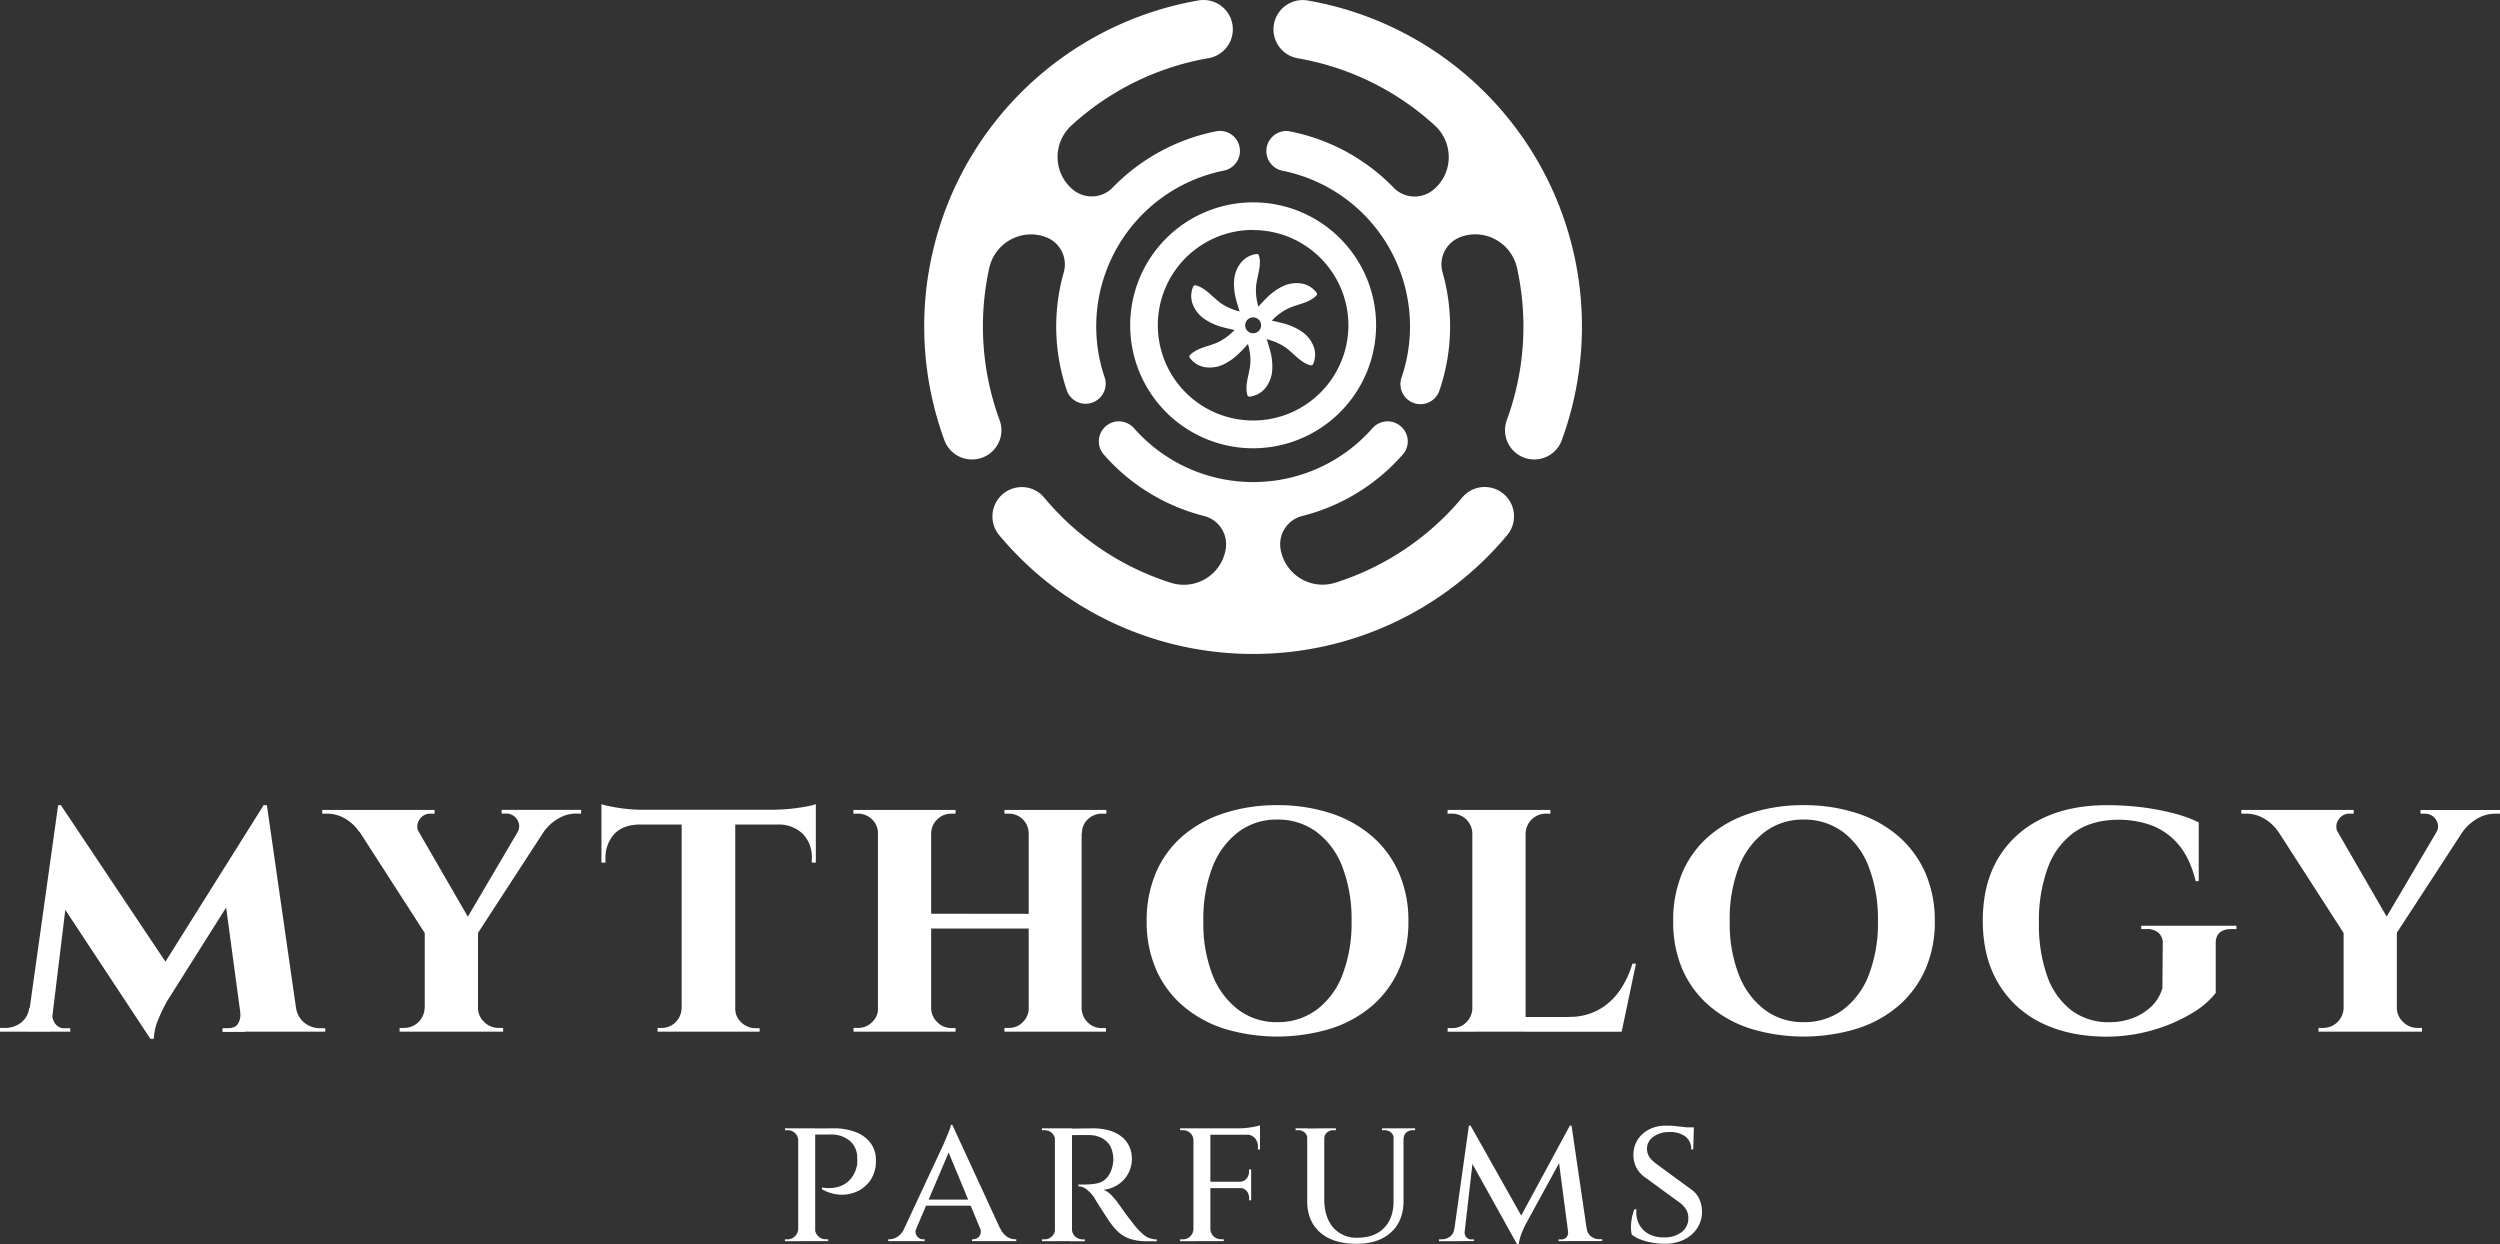
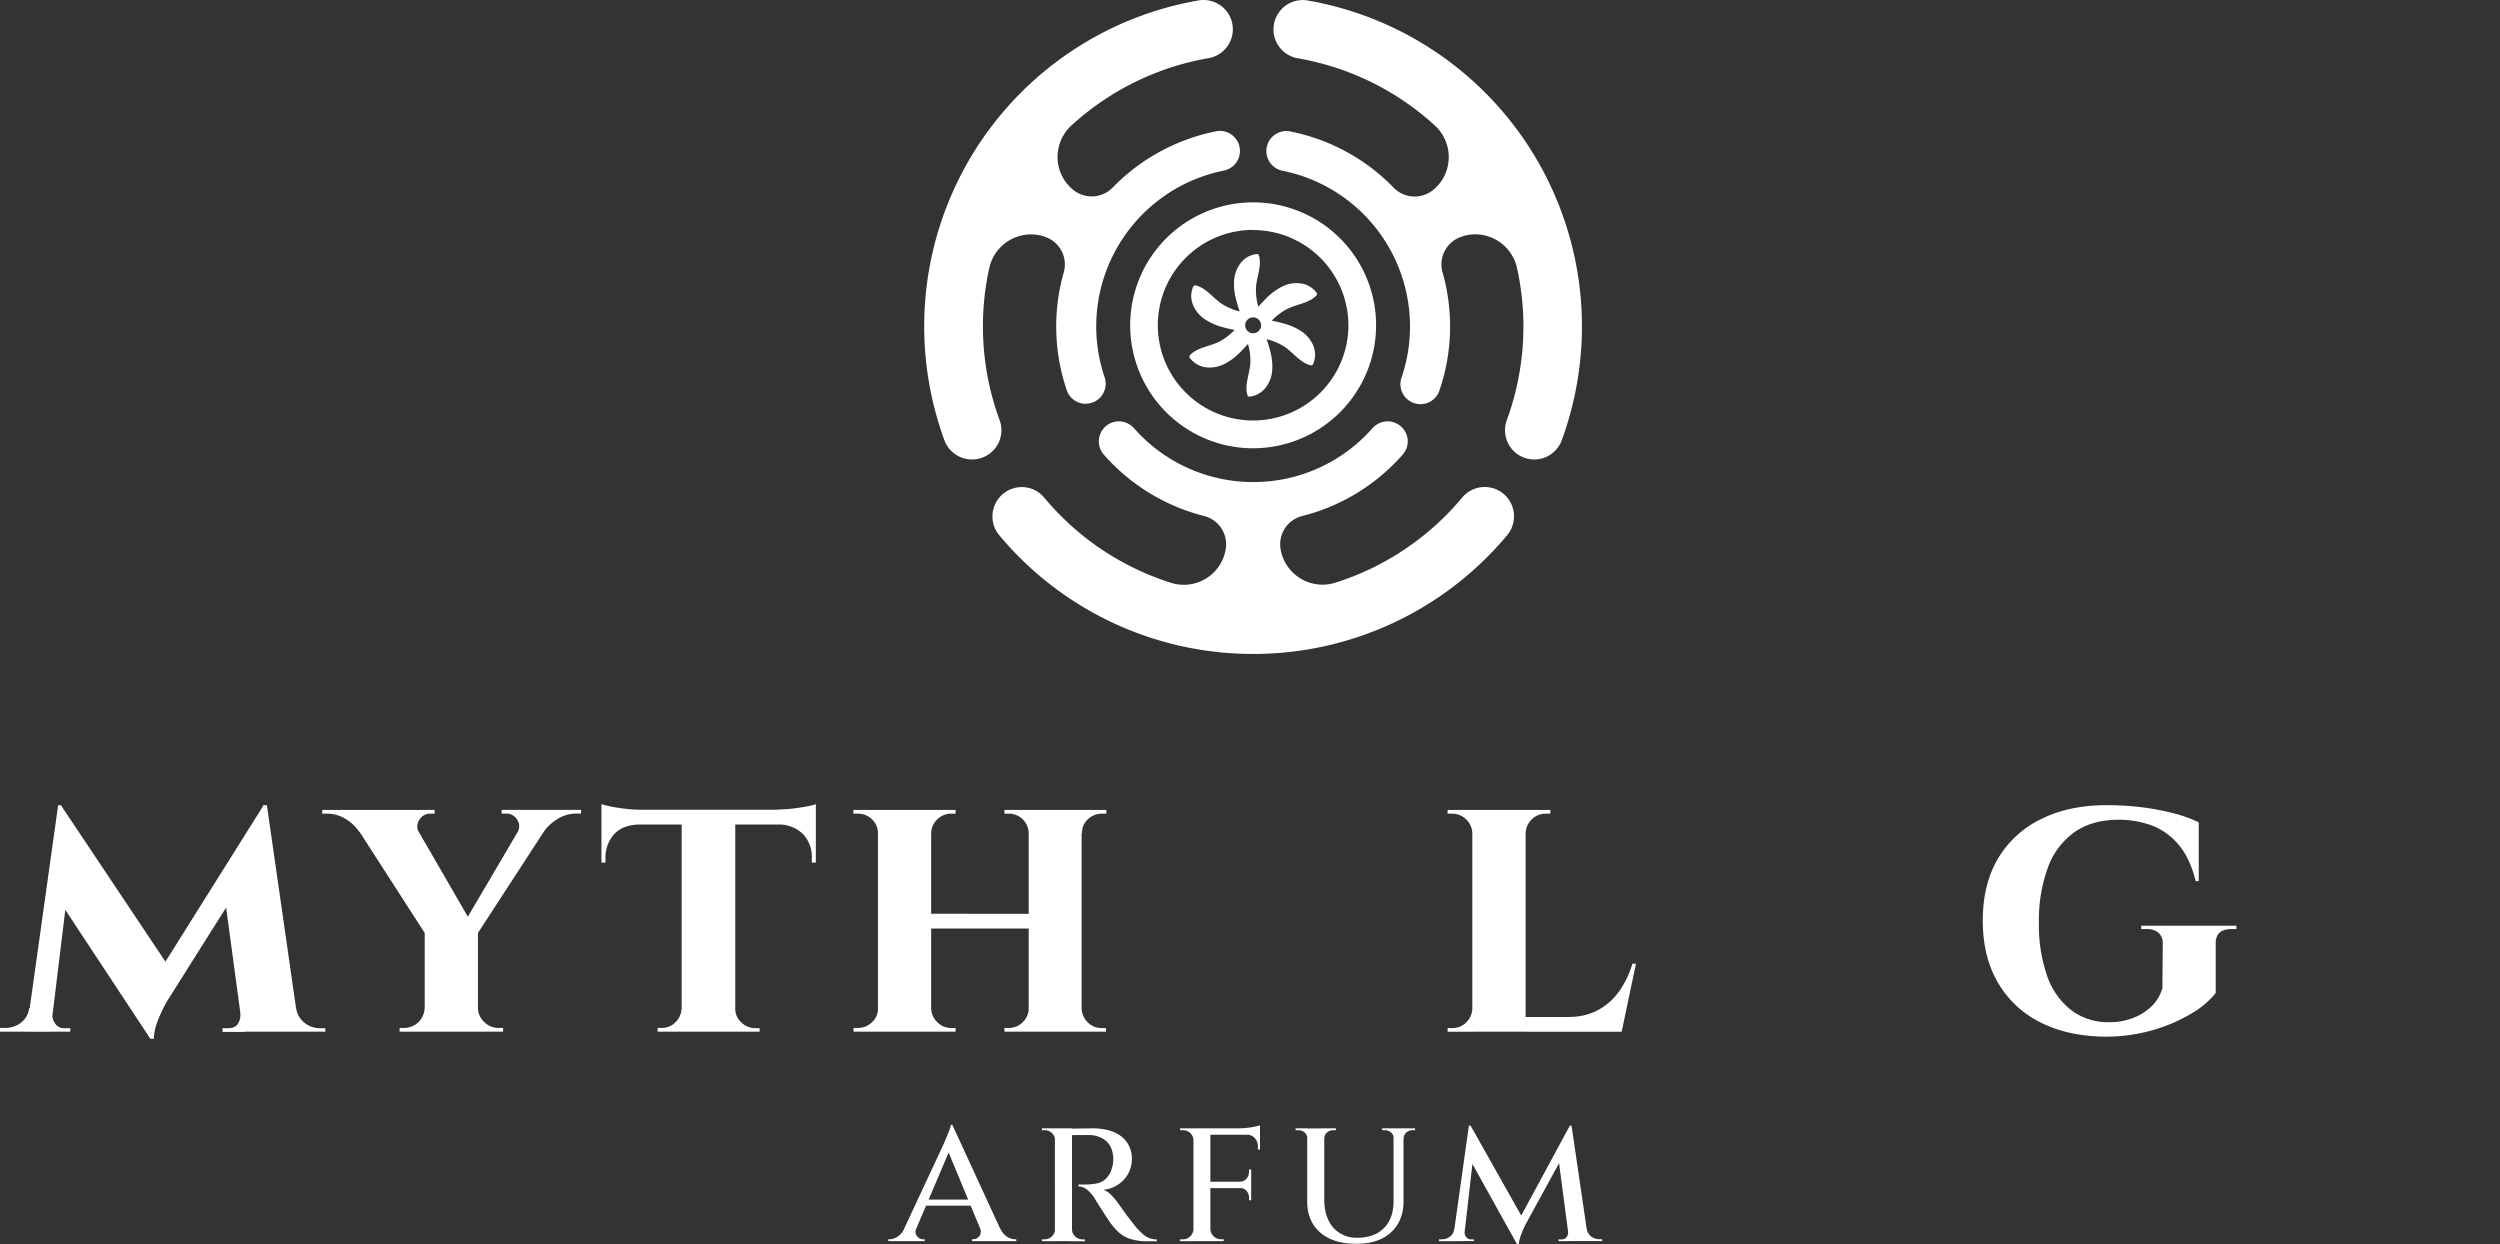
<svg xmlns="http://www.w3.org/2000/svg" viewBox="126.83 323.86 824.27 410.2" data-sanitized-data-name="Layer 2" data-name="Layer 2" id="Layer_2">
  <rect x="126.83" y="323.86" width="824.27" height="410.2" fill="#333333" stroke="none" />
  <title>aArtboard 3</title>
  <path fill="#fff" d="M138.77,656.24V664H126.83v-1.22h1.58a8.56,8.56,0,0,0,5.31-1.7,7.23,7.23,0,0,0,2.74-4.88ZM146,589.33h1l4.14,11.7-7.67,63h-7.93ZM144,658a5.59,5.59,0,0,0,.86,3.11,3.56,3.56,0,0,0,3.41,1.76H150V664h-7.32l.74-6.09Zm2.93-68.62,36.08,54-6.59,23L144,617.24Zm66.79,0,1,12.55-32.79,52a53.82,53.82,0,0,0-3.23,6.82,18.42,18.42,0,0,0-1.16,5.61h-1.1l-4.75-10ZM206.05,658h.73l.73,6.09H200.2v-1.22h1.71c1.78,0,3-.59,3.53-1.76A5.14,5.14,0,0,0,206.05,658Zm8.78-68.62L225.55,664H206.91l-6-44.48,12.8-30.23Zm7.31,66.91h2.32a7.64,7.64,0,0,0,2.86,4.88,8.15,8.15,0,0,0,5.06,1.7h1.7V664H222.14Z" />
  <path fill="#fff" d="M265,598.47l-19.74-.37a14.29,14.29,0,0,0-4.51-4.26,11.71,11.71,0,0,0-6.22-1.71h-1.46v-1.22h37.05v1.22h-1.34a4.11,4.11,0,0,0-3.72,2.08A4,4,0,0,0,265,598.47ZM260.78,591l22.91,39.61-16.21,1.82L240.79,591Zm6.46,65.32V664h-8.66v-1.22H260a6.77,6.77,0,0,0,6.83-6.46Zm17.18-25.47V664H266.87V631.13ZM301.73,591h9L283.2,633.33l-5.73-1.1Zm-17.55,65.32h.24a6.46,6.46,0,0,0,2.13,4.57,6.65,6.65,0,0,0,4.7,1.89h1.46V664h-8.53Zm13.16-57.89a3.84,3.84,0,0,0,0-4.33,4.17,4.17,0,0,0-3.66-2h-1.46v-1.22h26.21v1.22h-1.59a11.47,11.47,0,0,0-6.15,1.77,15.22,15.22,0,0,0-4.57,4.2Z" />
  <path fill="#fff" d="M325.13,589a27.85,27.85,0,0,0,3.23.8c1.42.28,3,.53,4.75.73a42.58,42.58,0,0,0,4.81.3L325.13,592Zm70.69,1.83v4.88H325.13v-4.88Zm-58.26,4.51v.37q-5.37.12-8.23,3.17a11.59,11.59,0,0,0-2.86,8.28v1.1h-1.34V595.3Zm14.26,61.06V664h-8.17v-1.22h1.22a6.36,6.36,0,0,0,4.69-1.89,6.72,6.72,0,0,0,2-4.57Zm17.43-65.08V664H351.58V591.28Zm-.37,65.08h.37a6,6,0,0,0,2,4.57,6.63,6.63,0,0,0,4.69,1.89h1.34V664h-8.41ZM395.82,589v3l-12.92-1.22a45.25,45.25,0,0,0,5-.3c1.78-.2,3.41-.45,4.87-.73A17,17,0,0,0,395.82,589Zm0,6.34v12.92h-1.34v-1.1a10.94,10.94,0,0,0-2.87-8.28,11.37,11.37,0,0,0-8.22-3.17v-.37Z" />
  <path fill="#fff" d="M416.66,598.59h-.37a6.07,6.07,0,0,0-2-4.63,6.53,6.53,0,0,0-4.63-1.83h-1.46v-1.22h8.41Zm0,57.77V664h-8.41v-1.22h1.46a6.42,6.42,0,0,0,4.63-1.89,6.13,6.13,0,0,0,2-4.57Zm17.18-65.45V664H416.29V590.91ZM467,625.16V630H432.75v-4.88ZM433.6,598.59v-7.68h8.29v1.22h-1.34a6.55,6.55,0,0,0-4.64,1.83,6.47,6.47,0,0,0-2.07,4.63Zm0,57.77h.24a6.56,6.56,0,0,0,2.07,4.57,6.44,6.44,0,0,0,4.64,1.89h1.34V664H433.6Zm32.66-57.77H466a6.58,6.58,0,0,0-2-4.63,6.49,6.49,0,0,0-4.69-1.83H458v-1.22h8.29Zm0,57.77V664H458v-1.22h1.35a6.38,6.38,0,0,0,4.69-1.89,6.67,6.67,0,0,0,2-4.57Zm17.19-65.45V664H466V590.91Zm-.37,65.45h.37a6.67,6.67,0,0,0,2,4.57,6.36,6.36,0,0,0,4.69,1.89h1.34V664h-8.41Zm.12-57.77v-7.68h8.41v1.22h-1.34a6.68,6.68,0,0,0-4.75,1.83,6.07,6.07,0,0,0-1.95,4.63Z" />
-   <path fill="#fff" d="M547.92,589.33A56,56,0,0,1,565.59,592a39.37,39.37,0,0,1,13.66,7.62,34,34,0,0,1,8.83,12.06,39.36,39.36,0,0,1,3.11,16,38.55,38.55,0,0,1-3.11,15.78,34.06,34.06,0,0,1-8.83,12A39.37,39.37,0,0,1,565.59,663a60.49,60.49,0,0,1-35.22,0,39.32,39.32,0,0,1-13.65-7.62,33.3,33.3,0,0,1-8.77-12,39,39,0,0,1-3.05-15.78,39.86,39.86,0,0,1,3.05-16,33.23,33.23,0,0,1,8.77-12.06A39.32,39.32,0,0,1,530.37,592,55.55,55.55,0,0,1,547.92,589.33Zm0,71.54a21.31,21.31,0,0,0,13-4.08,25.77,25.77,0,0,0,8.53-11.52,47.32,47.32,0,0,0,3-17.67,48.21,48.21,0,0,0-3-17.86,25.76,25.76,0,0,0-8.53-11.57,21.25,21.25,0,0,0-13-4.09,20.77,20.77,0,0,0-12.79,4.09,26.37,26.37,0,0,0-8.54,11.57,47.37,47.37,0,0,0-3,17.86,46.49,46.49,0,0,0,3,17.67,26.38,26.38,0,0,0,8.54,11.52A20.83,20.83,0,0,0,547.92,660.87Z" />
  <path fill="#fff" d="M612.52,598.59h-.25a6.66,6.66,0,0,0-6.7-6.46h-1.46v-1.22h8.41Zm0,57.77.61,7.68h-9v-1.22h1.58a6.22,6.22,0,0,0,4.57-1.89,6.67,6.67,0,0,0,2-4.57Zm17.31-65.45V664H612.27V590.91Zm-.25,7.68v-7.68H638v1.22h-1.46a6.66,6.66,0,0,0-6.7,6.46Zm28.64,60.58,2.93,4.87H629.58v-4.87Zm8-17.55L661.51,664H640.43l3.78-4.87a19.74,19.74,0,0,0,9.32-2.14,20.42,20.42,0,0,0,7-6.09,29.82,29.82,0,0,0,4.51-9.32Z" />
-   <path fill="#fff" d="M721.48,589.33A56,56,0,0,1,739.15,592a39.32,39.32,0,0,1,13.65,7.62,33.88,33.88,0,0,1,8.84,12.06,39.36,39.36,0,0,1,3.11,16,38.55,38.55,0,0,1-3.11,15.78,34,34,0,0,1-8.84,12A39.32,39.32,0,0,1,739.15,663a60.49,60.49,0,0,1-35.22,0,39.14,39.14,0,0,1-13.65-7.62,33.33,33.33,0,0,1-8.78-12,39.2,39.2,0,0,1-3-15.78,40,40,0,0,1,3-16,33.25,33.25,0,0,1,8.78-12.06A39.14,39.14,0,0,1,703.93,592,55.55,55.55,0,0,1,721.48,589.33Zm0,71.54a21.33,21.33,0,0,0,13-4.08A25.84,25.84,0,0,0,743,645.27a47.32,47.32,0,0,0,3-17.67,48.21,48.21,0,0,0-3-17.86,25.83,25.83,0,0,0-8.53-11.57,21.27,21.27,0,0,0-13-4.09,20.8,20.8,0,0,0-12.8,4.09,26.35,26.35,0,0,0-8.53,11.57,47.36,47.36,0,0,0-3,17.86,46.48,46.48,0,0,0,3,17.67,26.36,26.36,0,0,0,8.53,11.52A20.86,20.86,0,0,0,721.48,660.87Z" />
  <path fill="#fff" d="M821.54,589.33a95,95,0,0,1,11.27.67,80.51,80.51,0,0,1,10.61,2,42.63,42.63,0,0,1,8.35,3v19.38h-1q-1.95-7.8-5.79-12.19a21.45,21.45,0,0,0-8.83-6.22,31.36,31.36,0,0,0-10.85-1.83q-8.54,0-14.38,4a24.58,24.58,0,0,0-8.84,11.64,50.35,50.35,0,0,0-3,18.35,50.93,50.93,0,0,0,2.68,17.43,24.45,24.45,0,0,0,7.93,11.33,20.2,20.2,0,0,0,12.67,4,21.55,21.55,0,0,0,7.44-1.28,18,18,0,0,0,6.21-3.77,13.57,13.57,0,0,0,3.78-6.16l.12-14.63a4.56,4.56,0,0,0-1.4-3.65,5.85,5.85,0,0,0-4-1.22h-1.7v-1.1H864.2v1.1h-1.59c-3.57,0-5.32,1.63-5.24,4.87v16.21a28.1,28.1,0,0,1-7.92,6.71,53.83,53.83,0,0,1-12.67,5.48,55.15,55.15,0,0,1-16,2.2q-12.19-.14-21.21-4.7a33.35,33.35,0,0,1-14-13.1q-5-8.52-5-20.47t5-20.42a33.37,33.37,0,0,1,14.14-13Q808.87,589.33,821.54,589.33Z" />
-   <path fill="#fff" d="M897.72,598.47,878,598.1a14.29,14.29,0,0,0-4.51-4.26,11.7,11.7,0,0,0-6.21-1.71h-1.47v-1.22h37.05v1.22h-1.34a4.09,4.09,0,0,0-3.71,2.08A3.91,3.91,0,0,0,897.72,598.47ZM893.45,591l22.91,39.61-16.21,1.82L873.46,591Zm6.46,65.32V664h-8.65v-1.22h1.46a6.77,6.77,0,0,0,6.82-6.46Zm17.18-25.47V664H899.54V631.13ZM934.4,591h9l-27.54,42.29-5.73-1.1Zm-17.55,65.32h.24a6.47,6.47,0,0,0,2.14,4.57,6.63,6.63,0,0,0,4.69,1.89h1.46V664h-8.53ZM930,598.47a3.81,3.81,0,0,0,0-4.33,4.17,4.17,0,0,0-3.65-2H924.9v-1.22h26.2v1.22h-1.59a11.5,11.5,0,0,0-6.15,1.77,15.34,15.34,0,0,0-4.57,4.2Z" />
-   <path fill="#fff" d="M390.1,699.79H390a3.29,3.29,0,0,0-1.05-2.36,3.41,3.41,0,0,0-2.42-.93h-.87v-.62h5.09Zm0,29.31.62,4h-5.09v-.62h.87a3.3,3.3,0,0,0,2.42-1A3.45,3.45,0,0,0,390,729.1Zm5.51-33.22v37.19H390V695.88Zm-.18,33.22h.12a3.45,3.45,0,0,0,1.05,2.36,3.37,3.37,0,0,0,2.48,1h.81v.62h-5.08Zm6-33.22a20.17,20.17,0,0,1,7.69,1.3,10.84,10.84,0,0,1,4.83,3.66,9.24,9.24,0,0,1,1.67,5.51,11.12,11.12,0,0,1-1.52,6.17,10.5,10.5,0,0,1-4.21,3.94,11.92,11.92,0,0,1-5.8,1.3,13.23,13.23,0,0,1-6.26-1.8v-.56a15.8,15.8,0,0,0,3.2.16,10.79,10.79,0,0,0,2.94-.65,8.19,8.19,0,0,0,2.94-1.92,9.31,9.31,0,0,0,2.21-3.85,8.47,8.47,0,0,0,.34-1.64,9.77,9.77,0,0,0,0-1.7,7.32,7.32,0,0,0-2.39-5.77,9.65,9.65,0,0,0-6.6-2.11h-5c-.21-.66-.41-1.34-.62-2Z" />
  <path fill="#fff" d="M429,728.67a2.6,2.6,0,0,0,.19,2.79,2.56,2.56,0,0,0,2,1h.5v.62h-12v-.62h.5a4.88,4.88,0,0,0,2.6-.87,6.89,6.89,0,0,0,2.35-2.91Zm11.84-33.91.37,5.33-13.95,32.79h-4.15l14.63-31.36.43-1q.38-.84.84-1.95c.31-.75.6-1.47.87-2.17a6.73,6.73,0,0,0,.46-1.68Zm6.69,24.61v2H431.25v-2Zm-6.69-24.61,17.48,37.94h-6.76l-12.64-30.5Zm9.11,33.91h6.57a6.52,6.52,0,0,0,2.29,2.91,4.88,4.88,0,0,0,2.61.87h.49v.62H447.31v-.62h.49a2.53,2.53,0,0,0,1.92-1A2.62,2.62,0,0,0,449.91,728.67Z" />
  <path fill="#fff" d="M474.83,699.79h-.13a3.29,3.29,0,0,0-1.05-2.36,3.41,3.41,0,0,0-2.42-.93h-.87v-.62h5Zm0,29.31.55,4h-5v-.62h.87a3.3,3.3,0,0,0,2.42-1,3.45,3.45,0,0,0,1.05-2.36Zm5.45-33.22v37.19h-5.64V695.88Zm-.19,33.22h.19a3.15,3.15,0,0,0,1,2.39,3.45,3.45,0,0,0,2.45,1h.75l.06.62h-5.09Zm7-33.22a20.28,20.28,0,0,1,5.14.62,11.85,11.85,0,0,1,4.09,1.89,8.83,8.83,0,0,1,2.7,3.16,9.67,9.67,0,0,1,1,4.43,10.14,10.14,0,0,1-1.11,4.62,10,10,0,0,1-3.23,3.69,10.92,10.92,0,0,1-5,1.86,7.31,7.31,0,0,1,2.79,2,21.28,21.28,0,0,1,2.42,3c.08.08.37.48.87,1.21s1.12,1.59,1.89,2.6,1.54,2,2.32,3,1.65,1.82,2.33,2.48a7.37,7.37,0,0,0,2.2,1.52,6.6,6.6,0,0,0,2.72.53v.62h-3a18.32,18.32,0,0,1-5.64-.74,10.72,10.72,0,0,1-3.72-2.05,17,17,0,0,1-2.6-2.85,19.23,19.23,0,0,1-1.18-1.67l-1.71-2.64c-.6-.93-1.14-1.79-1.64-2.57s-.8-1.3-.93-1.55a12,12,0,0,0-2.51-2.88,4.47,4.47,0,0,0-2.88-1.15v-.62q1.6.06,2.85,0a22.55,22.55,0,0,0,3.19-.34,6,6,0,0,0,2.95-1.49,7.75,7.75,0,0,0,2.1-3.81,7.64,7.64,0,0,0,.31-1.39,8.37,8.37,0,0,0,.07-1.83,9.66,9.66,0,0,0-.75-3.29,6.22,6.22,0,0,0-1.7-2.26,7.82,7.82,0,0,0-2.42-1.36,9.88,9.88,0,0,0-2.88-.53c-1.53,0-2.88,0-4.06,0a13.88,13.88,0,0,1-1.95,0c-.21-.7-.42-1.41-.62-2.11Z" />
  <path fill="#fff" d="M520.44,699.79h-.12a3.29,3.29,0,0,0-1.05-2.36,3.49,3.49,0,0,0-2.48-.93h-.87v-.62h5.14Zm0,29.31.62,4h-5.14v-.62h.87a3.37,3.37,0,0,0,2.48-1,3.45,3.45,0,0,0,1.05-2.36Zm5.46-33.22v37.19h-5.58V695.88Zm-.13,33.22h.13a3.49,3.49,0,0,0,3.59,3.35h.81v.62h-5.14Zm16.49-33.22V698H525.77v-2.11Zm-2.91,17.6v2.11H525.77v-2.11Zm2.91-18.59v1.61l-6.94-.62a22.31,22.31,0,0,0,2.63-.16,25.06,25.06,0,0,0,2.58-.4A17.12,17.12,0,0,0,542.26,694.89Zm-2.91,14.56v4.16h-4v-.13a3,3,0,0,0,2.48-1,3.61,3.61,0,0,0,.81-2.35v-.69Zm0,6v4.15h-.68v-.68a3.58,3.58,0,0,0-.81-2.39,3.05,3.05,0,0,0-2.48-1v-.12Zm2.91-17.67v5.08h-.68v-.8a4.21,4.21,0,0,0-1.05-3,3.8,3.8,0,0,0-2.92-1.14v-.19Z" />
  <path fill="#fff" d="M558,695.88v3.29h-.13a2.66,2.66,0,0,0-.9-1.93,3,3,0,0,0-2.07-.74H554v-.62Zm5.45,0v23.43c0,3.93,1,7,2.94,9.27a10.11,10.11,0,0,0,8,3.37q5.58,0,8.74-3.19t3.16-8.77V695.88h3.29v24q0,6.51-4.12,10.29t-11.38,3.78q-7.74,0-12-3.75t-4.25-10.26v-24Zm3.84,0v.62h-.93a3.07,3.07,0,0,0-2,.74,2.43,2.43,0,0,0-.87,1.93h-.12v-3.29Zm19.16,0v3.29h-.13a2.43,2.43,0,0,0-.87-1.93,3.07,3.07,0,0,0-2-.74h-.93v-.62Zm6.94,0v.62h-.87a3.09,3.09,0,0,0-2,.74,2.45,2.45,0,0,0-.86,1.93h-.13v-3.29Z" />
  <path fill="#fff" d="M607.59,729v4.09h-6.32v-.62h.87a4.48,4.48,0,0,0,2.79-.9,3.58,3.58,0,0,0,1.36-2.57Zm3.54-34h.62l1.48,4.46-3.84,33.6h-3.6Zm-1.43,34.9a2.9,2.9,0,0,0,.43,1.67,2,2,0,0,0,1.8.93h.87v.56h-3.6l.13-3.16Zm2-34.9,17.35,30.81L627,734.06l-16.55-29.75Zm32.72,0,.56,4.84-15.25,27.89a33.76,33.76,0,0,0-1.49,3.5,15.57,15.57,0,0,0-.68,2.82H627l-1.36-4.34Zm.56,0,5.58,38.06h-6.32l-3.72-28.33,3.9-9.73Zm-1.18,34.9h.44l.12,3.16h-3.66v-.56h.93a2,2,0,0,0,1.83-.93A2.65,2.65,0,0,0,643.85,729.91Zm4.9-.93H650a3.74,3.74,0,0,0,1.45,2.57,4.52,4.52,0,0,0,2.76.9h.87v.62h-6.32Z" />
-   <path fill="#fff" d="M676,695c1.07,0,2.09,0,3.07.13s1.85.17,2.66.28a19.2,19.2,0,0,1,2.14.37,12,12,0,0,1,1.42.4l-.18,6.63h-.68a5.14,5.14,0,0,0-1.83-4.18,8.46,8.46,0,0,0-5.49-1.52,8.31,8.31,0,0,0-5.17,1.58,4.77,4.77,0,0,0-2.08,3.94,4.94,4.94,0,0,0,.31,1.76,5.2,5.2,0,0,0,1,1.61,10.5,10.5,0,0,0,1.68,1.52L684.39,716a7.53,7.53,0,0,1,2.72,3.2,9.53,9.53,0,0,1,.87,4.3,9.43,9.43,0,0,1-1.61,5.37A10.77,10.77,0,0,1,682,732.6a13.91,13.91,0,0,1-6.2,1.34,25.48,25.48,0,0,1-4.24-.37,19.72,19.72,0,0,1-3.88-1.06,10.39,10.39,0,0,1-2.85-1.61,10.71,10.71,0,0,1-.25-2.48,16.56,16.56,0,0,1,.31-3.07,14.63,14.63,0,0,1,.81-2.76h.68a8.71,8.71,0,0,0,.87,4.9,7.74,7.74,0,0,0,3.25,3.26,10.16,10.16,0,0,0,5.06,1.08,9,9,0,0,0,5.85-1.83,5.7,5.7,0,0,0,2.08-4.55,5.51,5.51,0,0,0-.71-2.79,8.09,8.09,0,0,0-2.33-2.42l-11.22-8.18a8.73,8.73,0,0,1-3.06-3.63,9.24,9.24,0,0,1-.78-4.24,9.1,9.1,0,0,1,1.52-4.75,9.65,9.65,0,0,1,3.75-3.25A11.67,11.67,0,0,1,676,695Zm9.29.56v1.12h-5.14v-1.12Z" />
  <path fill="#fff" d="M540,539.47a108.86,108.86,0,0,1-83.73-39.17,9.67,9.67,0,0,1,7.45-15.84,9.55,9.55,0,0,1,7.36,3.43A89.56,89.56,0,0,0,512.86,516,14,14,0,0,0,531,504.63,9.61,9.61,0,0,0,523.87,494a65.21,65.21,0,0,1-33.16-20.32,6.61,6.61,0,0,1,5-10.9,6.74,6.74,0,0,1,5.05,2.31,52.33,52.33,0,0,0,31.93,17.2,53.07,53.07,0,0,0,14.68,0,52.33,52.33,0,0,0,31.93-17.2,6.77,6.77,0,0,1,5.06-2.31,6.44,6.44,0,0,1,3.56,1.07,6.6,6.6,0,0,1,3,4.65,6.48,6.48,0,0,1-1.56,5.18A65.16,65.16,0,0,1,556.14,494,9.6,9.6,0,0,0,549,504.63a14.05,14.05,0,0,0,13.87,12h0a14.3,14.3,0,0,0,4.3-.67,89.6,89.6,0,0,0,41.77-28.07,9.66,9.66,0,0,1,14.82,12.41A108.89,108.89,0,0,1,540,539.47Z" />
  <path fill="#fff" d="M632.71,475.35a9.65,9.65,0,0,1-9.09-12.93A89.54,89.54,0,0,0,627,412.2a14.14,14.14,0,0,0-13.69-11.08,13.91,13.91,0,0,0-5.2,1,9.6,9.6,0,0,0-5.66,11.54,65.19,65.19,0,0,1-1,38.87A6.6,6.6,0,1,1,589,448.16a52.37,52.37,0,0,0-39.28-68,6.61,6.61,0,0,1,1.15-13.1,6.27,6.27,0,0,1,1.29.13,65.12,65.12,0,0,1,34.17,18.55,9.59,9.59,0,0,0,6.9,2.91h0a9.67,9.67,0,0,0,5.92-2,13.9,13.9,0,0,0,5.33-10.44,14.1,14.1,0,0,0-4.6-11,89.51,89.51,0,0,0-45.2-22.14,9.67,9.67,0,0,1,1.68-19.19,9.34,9.34,0,0,1,1.67.15,109.08,109.08,0,0,1,83.72,145A9.66,9.66,0,0,1,632.71,475.35Z" />
  <path fill="#fff" d="M447.29,475.35a9.68,9.68,0,0,1-9.07-6.31A109.08,109.08,0,0,1,522,324a9.3,9.3,0,0,1,1.66-.14,9.66,9.66,0,0,1,1.68,19.17,89.56,89.56,0,0,0-45.2,22.15,14.1,14.1,0,0,0-4.61,11,13.91,13.91,0,0,0,5.33,10.43,9.66,9.66,0,0,0,5.93,2,9.51,9.51,0,0,0,6.89-2.91,65.34,65.34,0,0,1,34.18-18.56,6.93,6.93,0,0,1,1.28-.12,6.61,6.61,0,0,1,1.15,13.1,52.39,52.39,0,0,0-35,25.15,53.83,53.83,0,0,0-3.22,6.61A52.36,52.36,0,0,0,491,448.17a6.58,6.58,0,0,1-3.23,8.08,6.66,6.66,0,0,1-3,.73,6.54,6.54,0,0,1-6.21-4.44,65.19,65.19,0,0,1-1-38.87,9.59,9.59,0,0,0-5.66-11.53,13.72,13.72,0,0,0-5.2-1A14.14,14.14,0,0,0,453,412.21a89.61,89.61,0,0,0,3.42,50.21,9.6,9.6,0,0,1-4.76,11.9A9.49,9.49,0,0,1,447.29,475.35Z" />
-   <path fill="#fff" d="M540,471.66a40.54,40.54,0,1,1,40.54-40.54A40.58,40.58,0,0,1,540,471.66Zm0-72a31.42,31.42,0,1,0,31.41,31.41A31.44,31.44,0,0,0,540,399.71Z" />
+   <path fill="#fff" d="M540,471.66a40.54,40.54,0,1,1,40.54-40.54A40.58,40.58,0,0,1,540,471.66m0-72a31.42,31.42,0,1,0,31.41,31.41A31.44,31.44,0,0,0,540,399.71Z" />
  <path fill="#fff" d="M560.87,421.28a.71.71,0,0,0,.07-.87,7.73,7.73,0,0,0-4.92-3.06,10.54,10.54,0,0,0-6.32.92,20,20,0,0,0-5.43,4c-.44.43-1.43,1.45-2.54,2.71a18.83,18.83,0,0,1-.77-6.63c.3-3.45,1.93-7,.95-10.25a.69.69,0,0,0-.72-.49,7.79,7.79,0,0,0-5.11,2.73,10.58,10.58,0,0,0-2.35,5.93,19.61,19.61,0,0,0,.75,6.72c.16.6.54,2,1.08,3.56a19.08,19.08,0,0,1-6.12-2.66c-2.84-2-5.09-5.16-8.4-5.94a.69.69,0,0,0-.79.38,7.75,7.75,0,0,0-.19,5.78,10.55,10.55,0,0,0,4,5,19.75,19.75,0,0,0,6.2,2.7c.59.17,2,.52,3.62.85a19.54,19.54,0,0,1-5.36,4c-3.14,1.46-7,1.82-9.35,4.29a.71.71,0,0,0-.07.87A7.78,7.78,0,0,0,524,444.9a10.62,10.62,0,0,0,6.32-.93,19.75,19.75,0,0,0,5.43-4c.44-.43,1.43-1.44,2.54-2.71a18.85,18.85,0,0,1,.77,6.63c-.3,3.45-1.93,7-.95,10.25a.69.69,0,0,0,.72.49,7.75,7.75,0,0,0,5.11-2.73,10.58,10.58,0,0,0,2.35-5.93,19.61,19.61,0,0,0-.75-6.72c-.16-.59-.54-2-1.08-3.55a18.84,18.84,0,0,1,6.12,2.65c2.84,2,5.09,5.17,8.4,5.95a.72.72,0,0,0,.79-.38,7.78,7.78,0,0,0,.19-5.79,10.55,10.55,0,0,0-4-5,19.75,19.75,0,0,0-6.2-2.7c-.59-.16-2-.52-3.62-.84a19.14,19.14,0,0,1,5.36-4C554.66,424.11,558.54,423.75,560.87,421.28ZM540,433.74a2.62,2.62,0,1,1,2.62-2.62A2.62,2.62,0,0,1,540,433.74Z" />
  <path fill="#fff" d="M539.38,453a14.67,14.67,0,0,1,.54-5.26,30.25,30.25,0,0,0,.64-3.71,20.57,20.57,0,0,0-.82-7.16l-.44-1.64a5.36,5.36,0,0,0,.7.05,4.14,4.14,0,0,0,2.42-.78l.58,1.69c.6,1.76,1,3.18,1,3.45a17.89,17.89,0,0,1,.72,6.19,9.11,9.11,0,0,1-2,5.08A6.39,6.39,0,0,1,539.38,453Zm-13.75-9.46a7.67,7.67,0,0,1-1.37-.12,6.46,6.46,0,0,1-3.5-1.88,14.64,14.64,0,0,1,4.82-2.17,29.63,29.63,0,0,0,3.54-1.31,20.17,20.17,0,0,0,5.79-4.28l1.2-1.2a4.16,4.16,0,0,0,2.19,2.34l-1.17,1.34c-1.24,1.41-2.27,2.44-2.47,2.63a18.23,18.23,0,0,1-5,3.72A9.7,9.7,0,0,1,525.63,443.52Zm33-.94a14.62,14.62,0,0,1-4.3-3.09,29.52,29.52,0,0,0-2.89-2.41,20.37,20.37,0,0,0-6.61-2.87l-1.64-.44a4.11,4.11,0,0,0,.95-2.65,3,3,0,0,0,0-.42l1.75.35c1.85.37,3.25.74,3.51.82a17.8,17.8,0,0,1,5.72,2.48,9.11,9.11,0,0,1,3.41,4.26A6.51,6.51,0,0,1,558.63,442.58Zm-24.5-11.39c-1.46-.29-2.8-.62-3.51-.81a18.25,18.25,0,0,1-5.72-2.48,9,9,0,0,1-3.4-4.27,6.36,6.36,0,0,1-.12-4,14.72,14.72,0,0,1,4.29,3.09,29.52,29.52,0,0,0,2.89,2.41,20.58,20.58,0,0,0,6.61,2.88l1.64.43a4.14,4.14,0,0,0-1,2.65,3,3,0,0,0,0,.42Zm9.76-1.51a4.16,4.16,0,0,0-2.19-2.34l1.17-1.33c1.25-1.44,2.27-2.45,2.47-2.64a18.23,18.23,0,0,1,5-3.72,9.69,9.69,0,0,1,4-.93,7.79,7.79,0,0,1,1.38.12,6.49,6.49,0,0,1,3.5,1.88,14.64,14.64,0,0,1-4.82,2.17,29.63,29.63,0,0,0-3.54,1.31,20.17,20.17,0,0,0-5.79,4.28Zm-6.89-3.6c-.6-1.79-1-3.19-1-3.46a17.86,17.86,0,0,1-.72-6.19,9.11,9.11,0,0,1,2-5.08,6.47,6.47,0,0,1,3.37-2.09,14.65,14.65,0,0,1-.53,5.26,30.09,30.09,0,0,0-.64,3.72,20.62,20.62,0,0,0,.82,7.16l.44,1.63a5.36,5.36,0,0,0-.7,0,4.17,4.17,0,0,0-2.43.78Z" />
</svg>